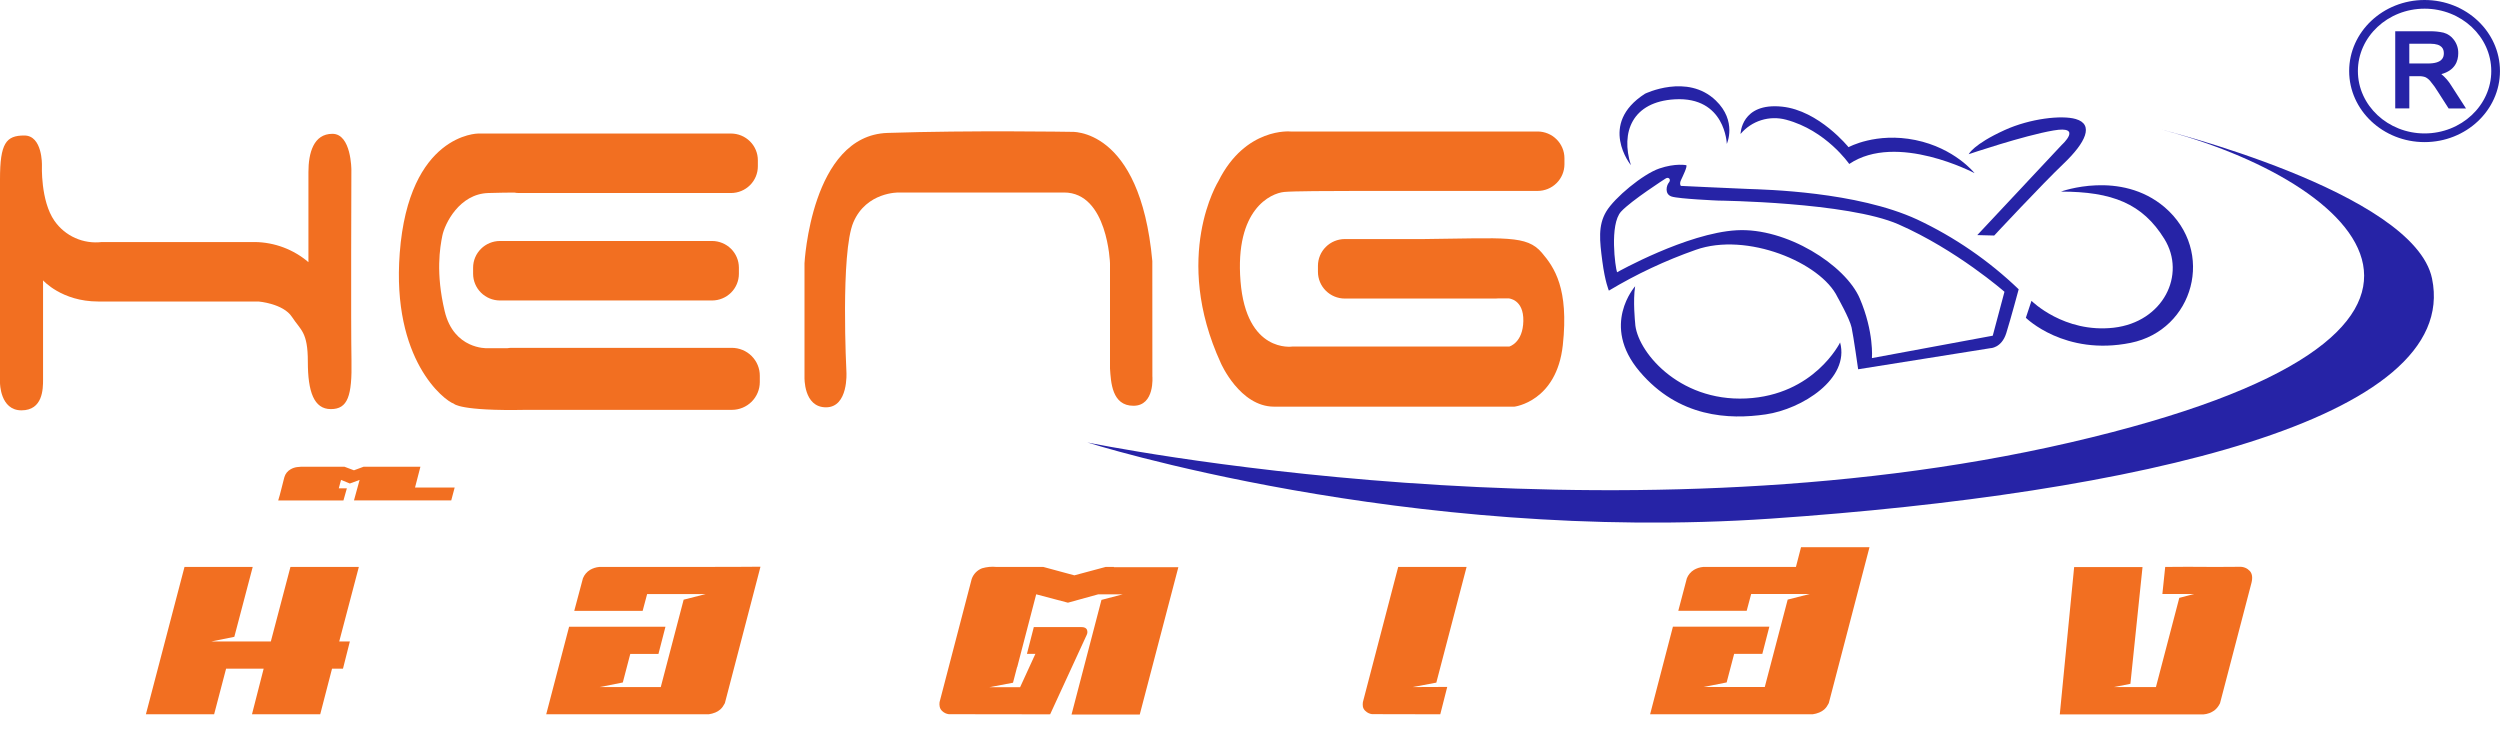
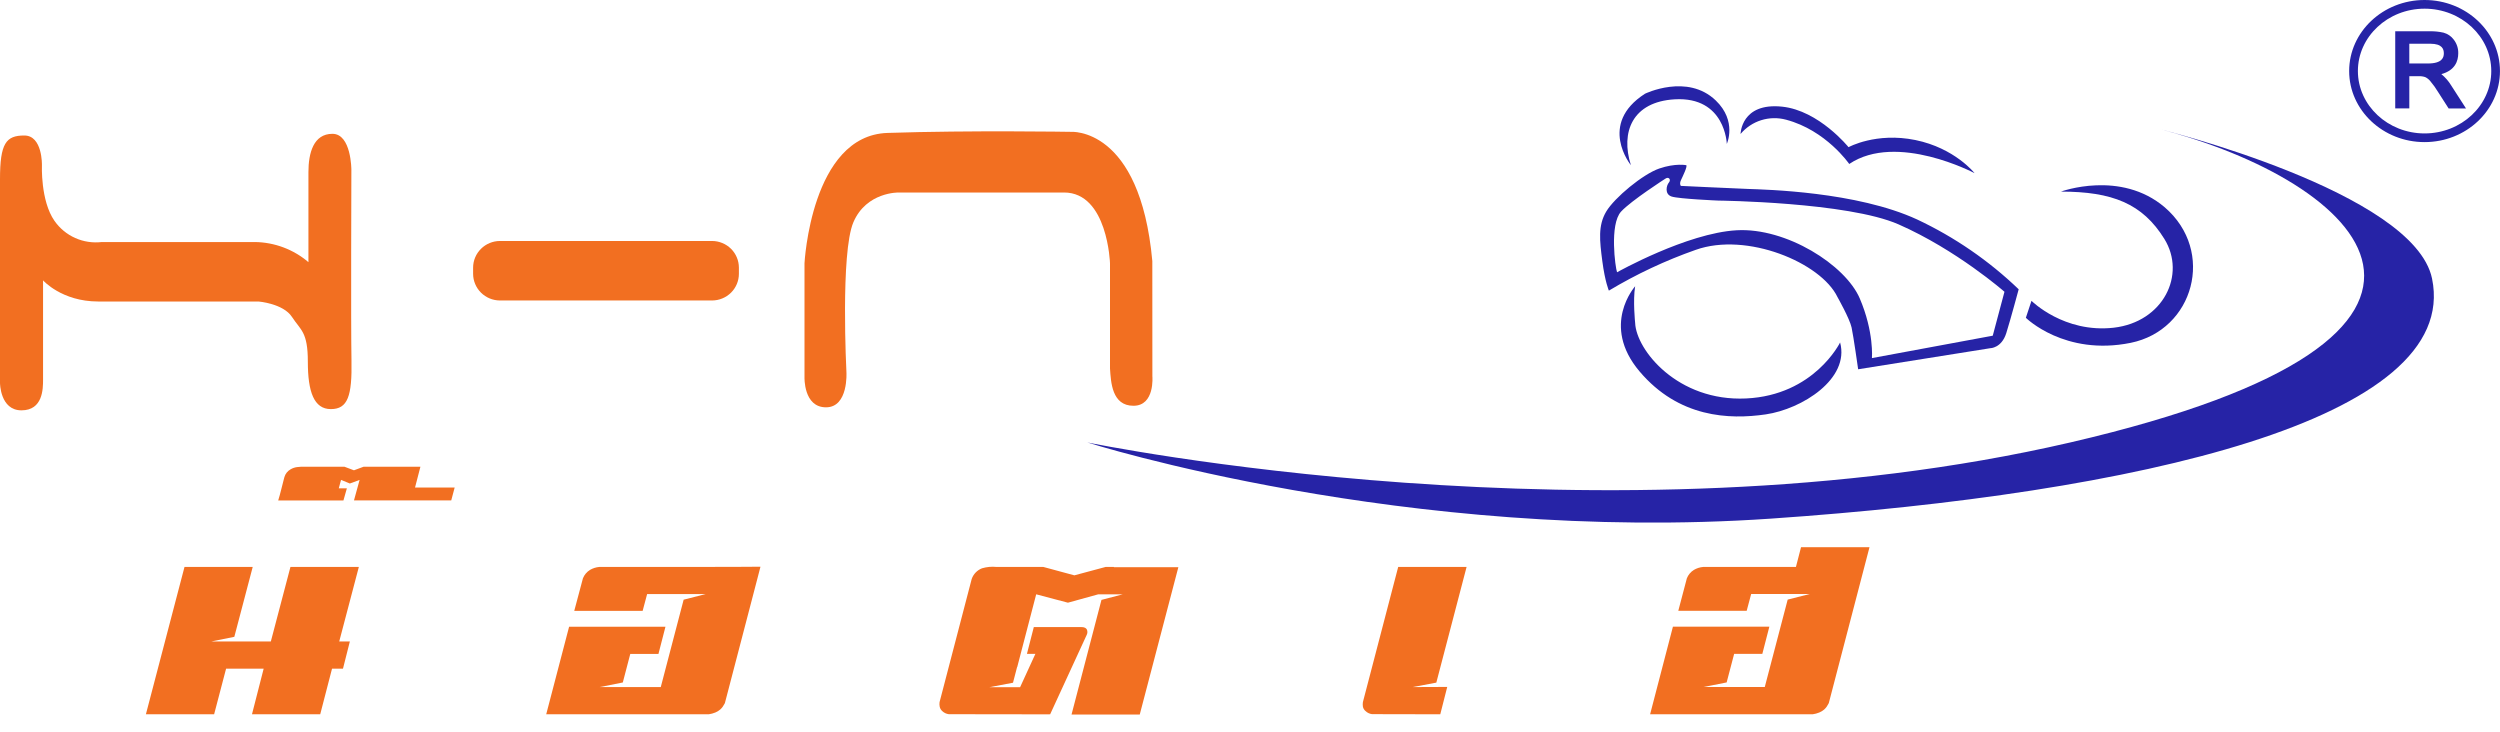
<svg xmlns="http://www.w3.org/2000/svg" width="140" height="41" viewBox="0 0 140 41" fill="none">
  <path d="M93.784 5.562C96.624 5.398 96.701 8.058 96.701 8.058C96.701 8.058 97.29 6.785 96.081 5.625C94.49 4.095 92.119 5.249 92.119 5.249C89.466 6.954 91.33 9.25 91.33 9.25C90.741 7.395 91.415 5.699 93.784 5.562Z" fill="#2623A6" />
  <path d="M100.023 6.704C102.268 7.301 103.557 9.183 103.557 9.183C106.222 7.391 110.576 9.697 110.576 9.697C110.576 9.697 109.471 8.294 107.262 7.842C105.053 7.391 103.518 8.242 103.518 8.242C103.518 8.242 101.863 6.187 99.794 5.972C97.495 5.734 97.471 7.502 97.471 7.502C97.775 7.14 98.176 6.872 98.629 6.73C99.081 6.589 99.565 6.58 100.023 6.704Z" fill="#2623A6" />
-   <path d="M115.462 8.11L110.728 13.165L111.675 13.19C111.675 13.19 114.329 10.341 115.564 9.162C116.8 7.983 117.279 6.967 116.244 6.666C115.455 6.436 113.685 6.637 112.268 7.281C110.501 8.084 110.248 8.635 110.248 8.635C110.248 8.635 113.317 7.594 114.996 7.306C116.675 7.018 115.462 8.11 115.462 8.11Z" fill="#2623A6" />
  <path d="M118.365 18.352C115.581 18.666 113.763 16.846 113.763 16.846L113.448 17.796C113.448 17.796 115.616 19.95 119.319 19.199C122.851 18.481 124.08 14.075 121.232 11.615C118.758 9.496 115.412 10.73 115.412 10.73C118.272 10.73 119.976 11.39 121.207 13.384C122.437 15.378 121.15 18.031 118.365 18.352Z" fill="#2623A6" />
  <path d="M91.814 20.798C94.009 23.394 96.834 23.505 98.879 23.206C100.924 22.907 103.594 21.212 103.046 19.178C103.046 19.178 101.604 22.134 97.781 22.314C93.957 22.494 91.627 19.605 91.568 18.081C91.568 18.081 91.436 16.839 91.568 16.03C91.568 16.037 89.618 18.2 91.814 20.798Z" fill="#2623A6" />
  <path d="M90.097 16.275C91.636 15.352 93.265 14.587 94.959 13.992C97.818 12.973 101.978 14.707 102.901 16.639C102.901 16.639 103.583 17.844 103.69 18.343C103.797 18.841 104.056 20.679 104.056 20.679L111.452 19.5C111.452 19.5 112.083 19.5 112.35 18.66C112.596 17.876 113.046 16.2 113.046 16.2C111.379 14.599 109.46 13.279 107.365 12.293C103.974 10.725 98.844 10.617 97.897 10.581C96.951 10.545 94.128 10.41 94.128 10.41C94.128 10.41 94.031 10.308 94.137 10.081C94.243 9.853 94.505 9.322 94.431 9.25C94.431 9.25 93.823 9.126 92.916 9.438C92.008 9.75 90.415 11.064 89.948 11.848C89.481 12.632 89.58 13.48 89.731 14.634C89.883 15.787 90.097 16.275 90.097 16.275ZM90.782 11.848C91.339 11.239 93.263 10.004 93.263 10.004C93.449 9.874 93.596 10.06 93.457 10.223C93.318 10.386 93.204 10.876 93.615 11.007C94.025 11.139 96.228 11.233 96.228 11.233C96.228 11.233 103.466 11.313 106.317 12.564C109.574 13.994 112.25 16.339 112.25 16.339L111.594 18.799L104.828 20.053C104.828 20.053 104.952 18.597 104.148 16.715C103.343 14.834 100.032 12.737 97.249 12.895C94.465 13.053 90.555 15.247 90.555 15.247C90.46 15 90.12 12.564 90.782 11.848Z" fill="#2623A6" />
  <path d="M136.194 15.598C135.184 10.73 120.888 7.218 120.888 7.218C132.049 10.077 141.895 18.758 115.938 24.777C89.981 30.795 60.891 24.777 60.891 24.777C60.891 24.777 78.722 30.446 99.172 29.043C119.622 27.64 137.836 23.515 136.194 15.598Z" fill="#2623A6" />
  <path d="M19.677 9.507C19.677 9.507 19.677 7.494 18.617 7.494C17.556 7.494 17.272 8.568 17.272 9.639V14.681C16.437 13.967 15.376 13.568 14.274 13.554H5.701C5.192 13.614 4.676 13.536 4.209 13.327C3.742 13.118 3.341 12.786 3.05 12.367C2.261 11.239 2.348 9.244 2.348 9.244C2.348 9.244 2.386 7.588 1.362 7.588C0.338 7.588 0 8.021 0 10.034V21.438C0 21.438 7.52423e-08 22.979 1.201 22.979C2.402 22.979 2.411 21.775 2.411 21.267V15.7C2.411 15.7 3.454 16.884 5.499 16.884H14.476C14.476 16.884 15.86 16.996 16.351 17.749C16.841 18.501 17.239 18.577 17.239 20.257C17.239 21.938 17.58 22.91 18.528 22.91C19.477 22.91 19.721 22.175 19.683 20.18C19.645 18.186 19.677 9.507 19.677 9.507Z" fill="#F26F21" />
-   <path d="M40.981 19.479H28.637C28.56 19.48 28.483 19.487 28.408 19.5H27.27C27.27 19.5 25.414 19.573 24.903 17.43C24.392 15.287 24.638 13.853 24.771 13.197C24.903 12.542 25.717 10.855 27.347 10.809C27.979 10.791 28.452 10.784 28.804 10.784C28.887 10.801 28.973 10.809 29.058 10.809H40.938C41.337 10.808 41.718 10.65 42 10.37C42.281 10.091 42.44 9.711 42.44 9.315V8.972C42.44 8.576 42.281 8.197 42 7.917C41.718 7.637 41.337 7.479 40.938 7.478H29.809H26.779C26.779 7.478 22.893 7.478 22.385 14.175C21.93 20.172 24.886 22.431 25.414 22.607C25.414 22.607 25.73 23.027 29.468 22.952H40.987C41.401 22.951 41.797 22.787 42.09 22.497C42.382 22.206 42.548 21.812 42.549 21.401V21.046C42.55 20.84 42.511 20.637 42.432 20.447C42.354 20.257 42.238 20.084 42.093 19.939C41.947 19.793 41.774 19.677 41.583 19.599C41.392 19.52 41.187 19.479 40.981 19.479Z" fill="#F26F21" />
  <path d="M39.876 13.495H27.997C27.599 13.496 27.217 13.654 26.935 13.934C26.653 14.214 26.494 14.593 26.494 14.989V15.334C26.495 15.73 26.654 16.109 26.936 16.389C27.217 16.668 27.599 16.826 27.997 16.827H39.876C40.274 16.826 40.656 16.668 40.938 16.389C41.219 16.109 41.378 15.73 41.378 15.334V14.983C41.376 14.588 41.217 14.21 40.936 13.931C40.654 13.653 40.273 13.496 39.876 13.495Z" fill="#F26F21" />
  <path d="M64.53 14.62C63.842 7.061 59.954 7.383 59.954 7.383C59.954 7.383 54.385 7.289 49.697 7.444C45.418 7.587 45.052 14.745 45.052 14.745V21.118C45.052 21.118 44.989 22.81 46.256 22.81C47.523 22.81 47.4 20.842 47.4 20.842C47.4 20.842 47.059 14.149 47.791 12.444C48.523 10.738 50.328 10.78 50.328 10.78H59.585C62.034 10.78 62.16 14.745 62.16 14.745V20.64C62.212 21.394 62.262 22.723 63.473 22.723C64.683 22.723 64.533 21.066 64.533 21.066L64.53 14.62Z" fill="#F26F21" />
-   <path d="M71.909 10.75C72.382 10.702 74.533 10.692 76.024 10.692H86.107C86.505 10.691 86.887 10.534 87.168 10.254C87.45 9.975 87.608 9.595 87.609 9.2V8.858C87.608 8.462 87.45 8.083 87.168 7.803C86.887 7.523 86.505 7.365 86.107 7.364H77.85H72.27C72.27 7.364 69.745 7.113 68.23 10.148C68.23 10.148 65.616 14.351 68.369 20.339C68.369 20.339 69.431 22.773 71.35 22.773H84.807C84.807 22.773 87.174 22.493 87.518 19.324C87.862 16.156 87.044 14.974 86.341 14.151C85.492 13.155 84.321 13.339 79.713 13.387H75.308C74.909 13.389 74.527 13.547 74.246 13.827C73.964 14.107 73.806 14.487 73.805 14.883V15.225C73.806 15.621 73.964 16 74.246 16.28C74.527 16.56 74.909 16.718 75.308 16.719H83.759C83.812 16.719 83.864 16.715 83.917 16.709H84.475C84.475 16.709 85.331 16.747 85.307 17.976C85.283 19.205 84.518 19.407 84.518 19.407H72.366C72.366 19.407 69.793 19.795 69.469 15.75C69.146 11.705 71.172 10.824 71.909 10.75Z" fill="#F26F21" />
  <path d="M135.776 0C133.448 0 131.553 1.786 131.553 3.979C131.553 6.172 133.447 7.958 135.776 7.958C138.105 7.958 139.998 6.174 139.998 3.979C139.998 1.784 138.105 0 135.776 0ZM135.776 7.472C133.724 7.472 132.042 5.904 132.042 3.979C132.042 2.054 133.718 0.486 135.776 0.486C137.833 0.486 139.511 2.054 139.511 3.979C139.511 5.904 137.835 7.472 135.776 7.472Z" fill="#2623A6" />
  <path d="M137.262 4.778C137.117 4.54 136.932 4.328 136.715 4.151C137.486 3.941 137.662 3.414 137.662 2.985C137.669 2.712 137.582 2.445 137.417 2.228C137.275 2.033 137.071 1.893 136.838 1.829C136.589 1.773 136.334 1.747 136.079 1.751H134.133V6.07H134.922V4.266H135.43C135.559 4.26 135.688 4.277 135.811 4.317C135.917 4.368 136.011 4.441 136.087 4.531C136.256 4.731 136.409 4.945 136.544 5.17L137.124 6.075H138.097L137.262 4.778ZM135.967 3.555H134.921V2.449H136.098C136.776 2.449 136.855 2.762 136.855 2.99C136.855 3.217 136.762 3.555 135.967 3.555Z" fill="#2623A6" />
  <path d="M16.265 31.749L15.167 35.921H11.841L13.122 35.662L14.152 31.749H10.332L8.17 40H11.991L12.661 37.445H14.765L14.111 40H17.932L18.594 37.445H19.207L19.592 35.921H18.997L20.095 31.749H16.265Z" fill="#F26F21" />
  <path d="M23.543 26.138H20.359L19.821 26.337L19.292 26.138H17.066C16.92 26.132 16.774 26.139 16.63 26.158C16.505 26.175 16.385 26.216 16.277 26.279C16.192 26.326 16.117 26.39 16.056 26.465C15.996 26.541 15.951 26.628 15.925 26.721L15.884 26.878C15.833 27.072 15.784 27.265 15.737 27.456C15.69 27.648 15.637 27.839 15.579 28.027H19.232L19.425 27.345H18.972L19.098 26.875L19.592 27.076L20.138 26.875L19.822 28.024H25.269L25.462 27.3H23.242L23.543 26.138Z" fill="#F26F21" />
  <path d="M38.765 31.749H33.558C33.375 31.766 33.198 31.822 33.039 31.915C32.86 32.026 32.722 32.191 32.644 32.385L32.158 34.209H35.988L36.239 33.268H39.516L38.284 33.582L37.003 38.476H33.579L34.877 38.219L35.295 36.62H36.873L37.266 35.096H31.87L30.588 40H39.687C39.815 39.983 39.94 39.949 40.059 39.9C40.158 39.859 40.251 39.803 40.332 39.733C40.387 39.684 40.437 39.628 40.479 39.567C40.52 39.506 40.558 39.442 40.593 39.376L42.418 32.385L42.586 31.736L41.304 31.744L38.765 31.749Z" fill="#F26F21" />
  <path d="M62.378 31.749H61.915L60.164 32.219L58.428 31.749H55.807C55.534 31.721 55.258 31.746 54.994 31.824C54.86 31.876 54.738 31.956 54.638 32.06C54.538 32.163 54.462 32.287 54.415 32.423L52.615 39.321C52.603 39.405 52.606 39.49 52.623 39.574C52.642 39.669 52.692 39.755 52.765 39.82C52.865 39.917 52.995 39.978 53.134 39.995L58.773 40.003V39.995L58.807 40.003L60.858 35.549C60.88 35.504 60.892 35.455 60.894 35.404C60.895 35.354 60.886 35.304 60.867 35.258C60.844 35.213 60.807 35.177 60.762 35.154C60.697 35.126 60.627 35.113 60.557 35.117H57.893L57.508 36.618H57.981L57.126 38.483H55.405L56.728 38.233L56.956 37.357H56.964L58.027 33.281L59.804 33.751L61.505 33.281H62.879L61.682 33.594L60.006 40.013H63.826L65.988 31.762H62.378V31.749Z" fill="#F26F21" />
  <path d="M82.129 31.749H78.299L76.322 39.318C76.309 39.402 76.309 39.487 76.322 39.571C76.341 39.666 76.391 39.753 76.466 39.817C76.566 39.913 76.695 39.975 76.833 39.992L80.655 40L81.045 38.468L79.11 38.476L80.434 38.227L82.129 31.749Z" fill="#F26F21" />
  <path d="M100.572 31.749H95.377C95.194 31.765 95.016 31.822 94.857 31.915C94.679 32.026 94.541 32.191 94.464 32.385L93.984 34.206H97.814L98.065 33.265H101.342L100.11 33.578L98.827 38.473H95.393L96.692 38.216L97.112 36.617H98.69L99.084 35.093H93.684L92.406 40H101.508C101.636 39.983 101.761 39.949 101.88 39.9C101.979 39.859 102.072 39.803 102.153 39.734C102.208 39.684 102.258 39.628 102.3 39.567C102.341 39.506 102.379 39.442 102.412 39.376L104.692 30.642H100.858L100.572 31.749Z" fill="#F26F21" />
-   <path d="M125.989 31.975C125.917 31.897 125.829 31.835 125.731 31.795C125.632 31.755 125.526 31.736 125.42 31.741L124.078 31.749L122.5 31.741L121.251 31.749L121.093 33.265H122.86L122.04 33.481L120.732 38.476H118.38L119.302 38.293L119.981 31.757H116.152L115.348 40.008H123.384C123.501 39.999 123.617 39.974 123.727 39.933C123.821 39.897 123.912 39.849 123.995 39.791C124.067 39.736 124.132 39.672 124.187 39.6C124.239 39.532 124.284 39.459 124.321 39.382L126.082 32.641C126.155 32.346 126.124 32.124 125.989 31.975Z" fill="#F26F21" />
</svg>